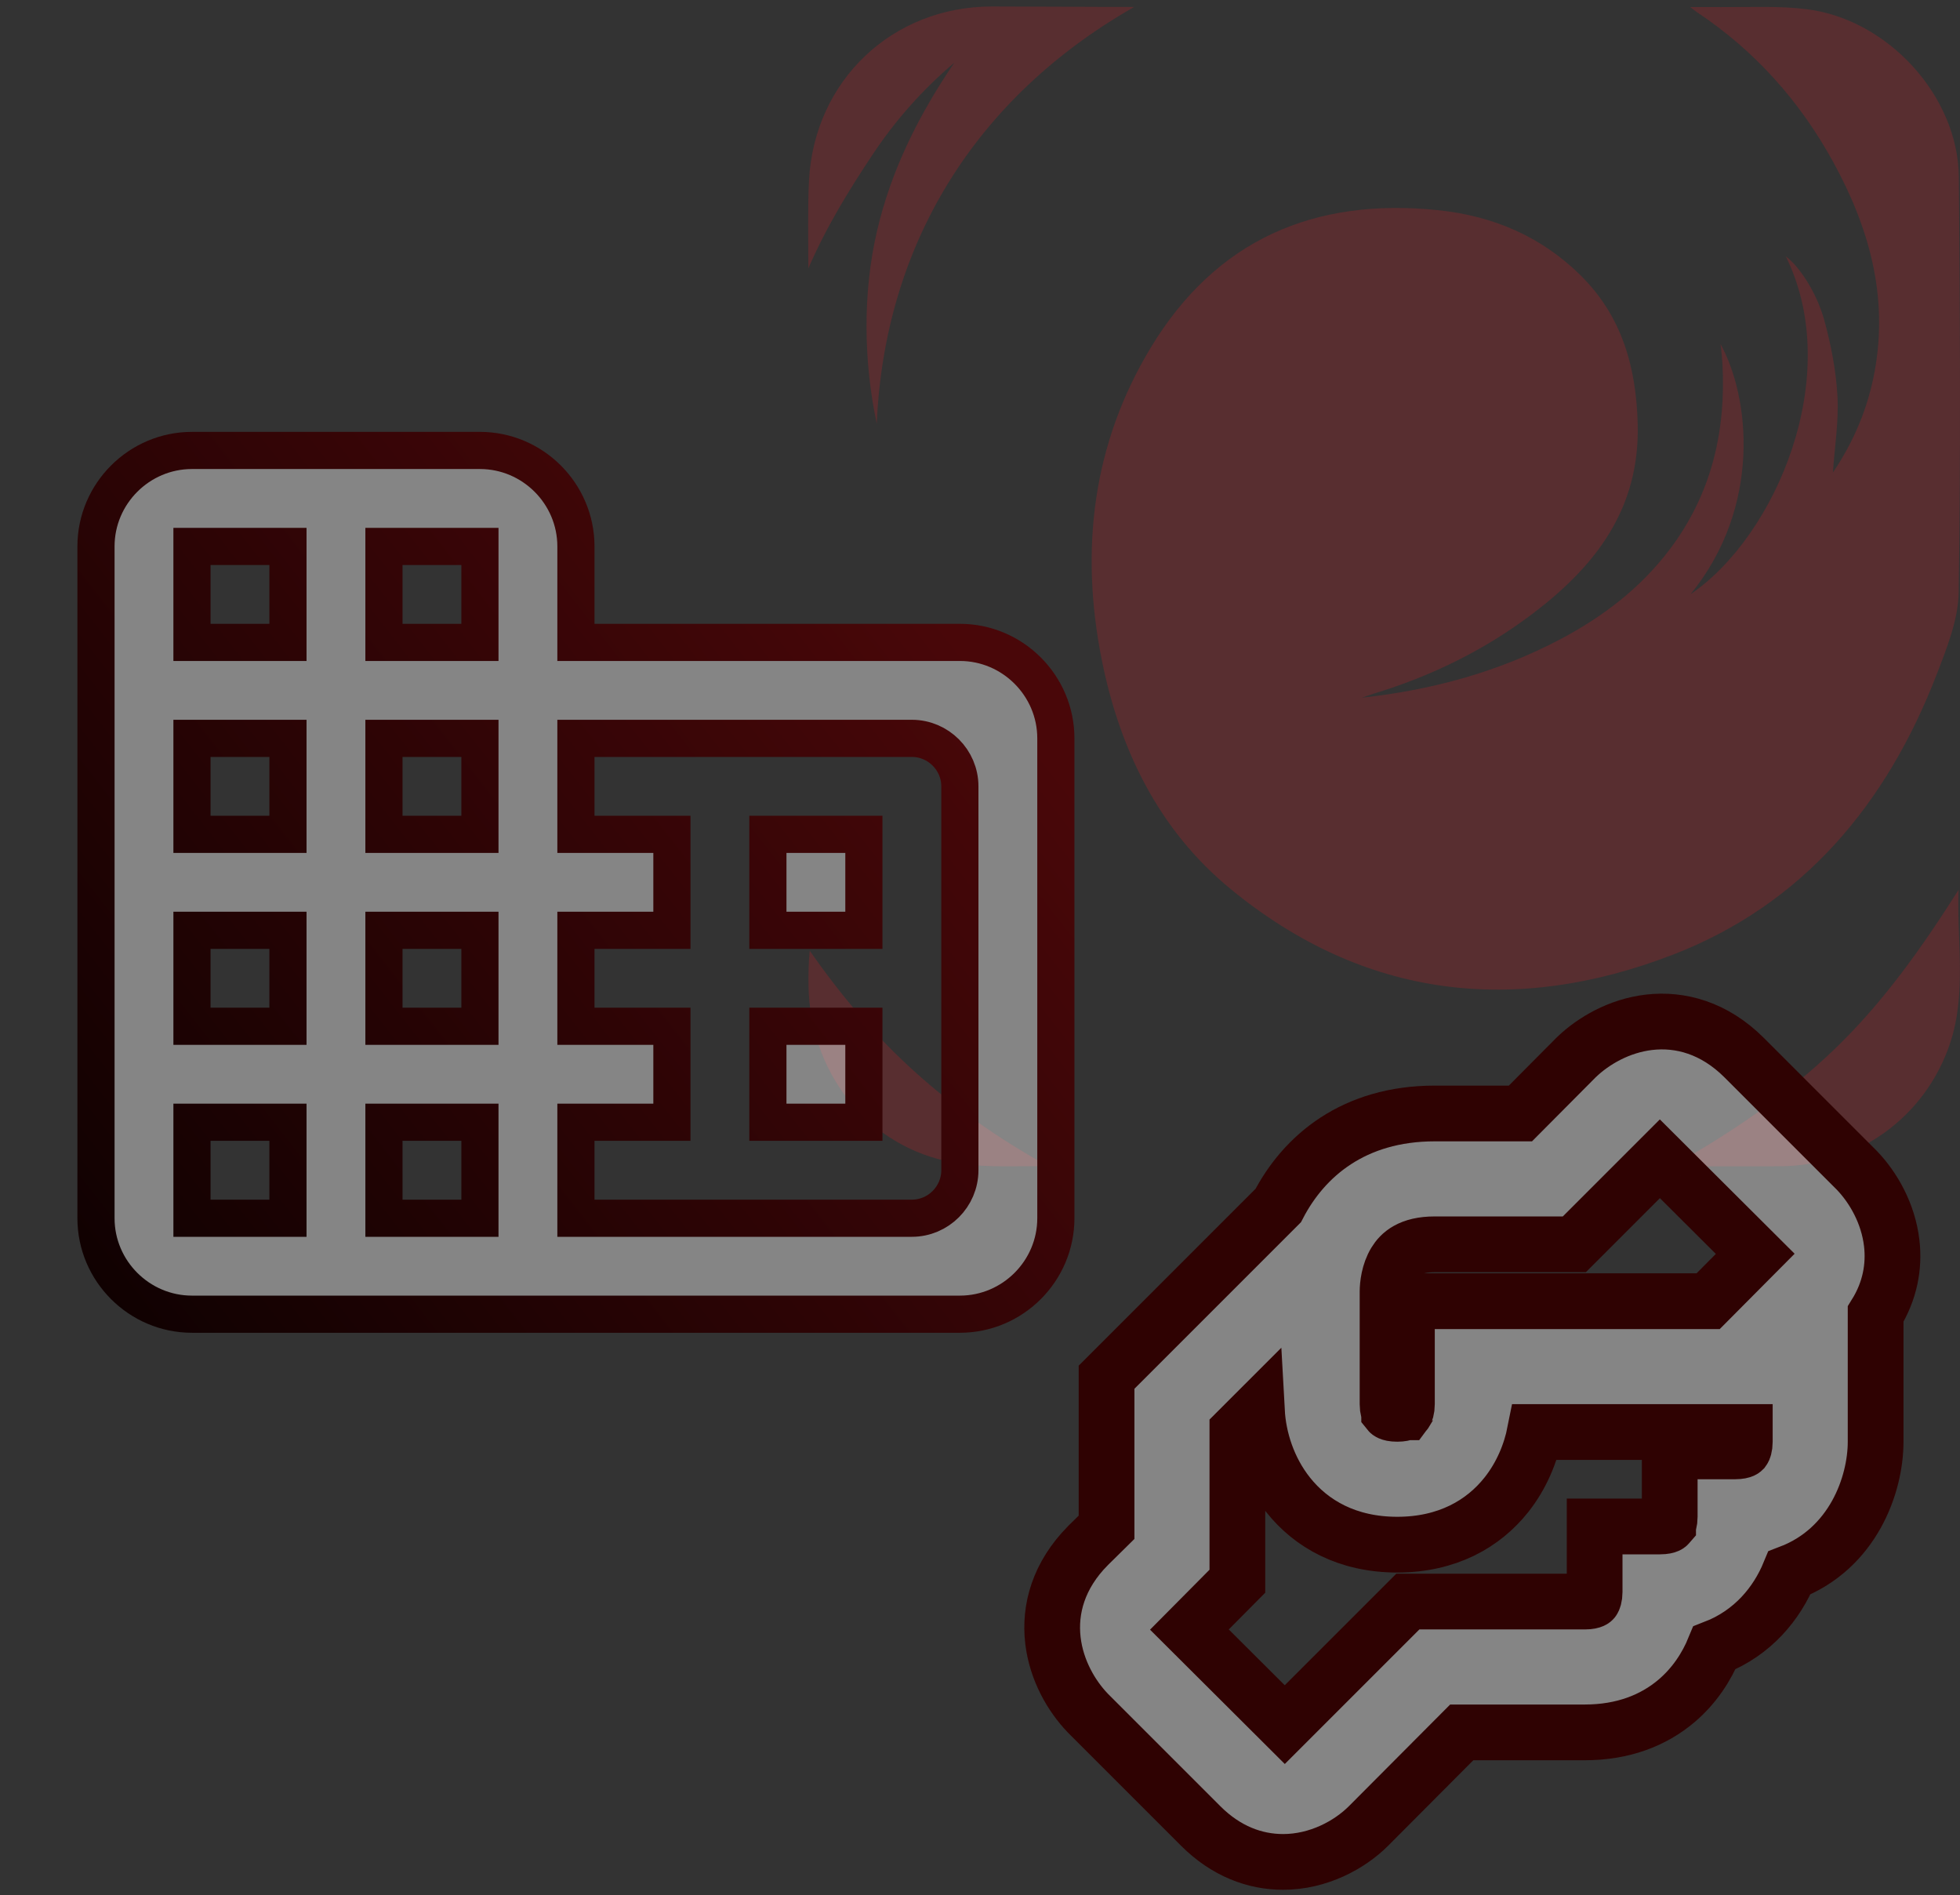
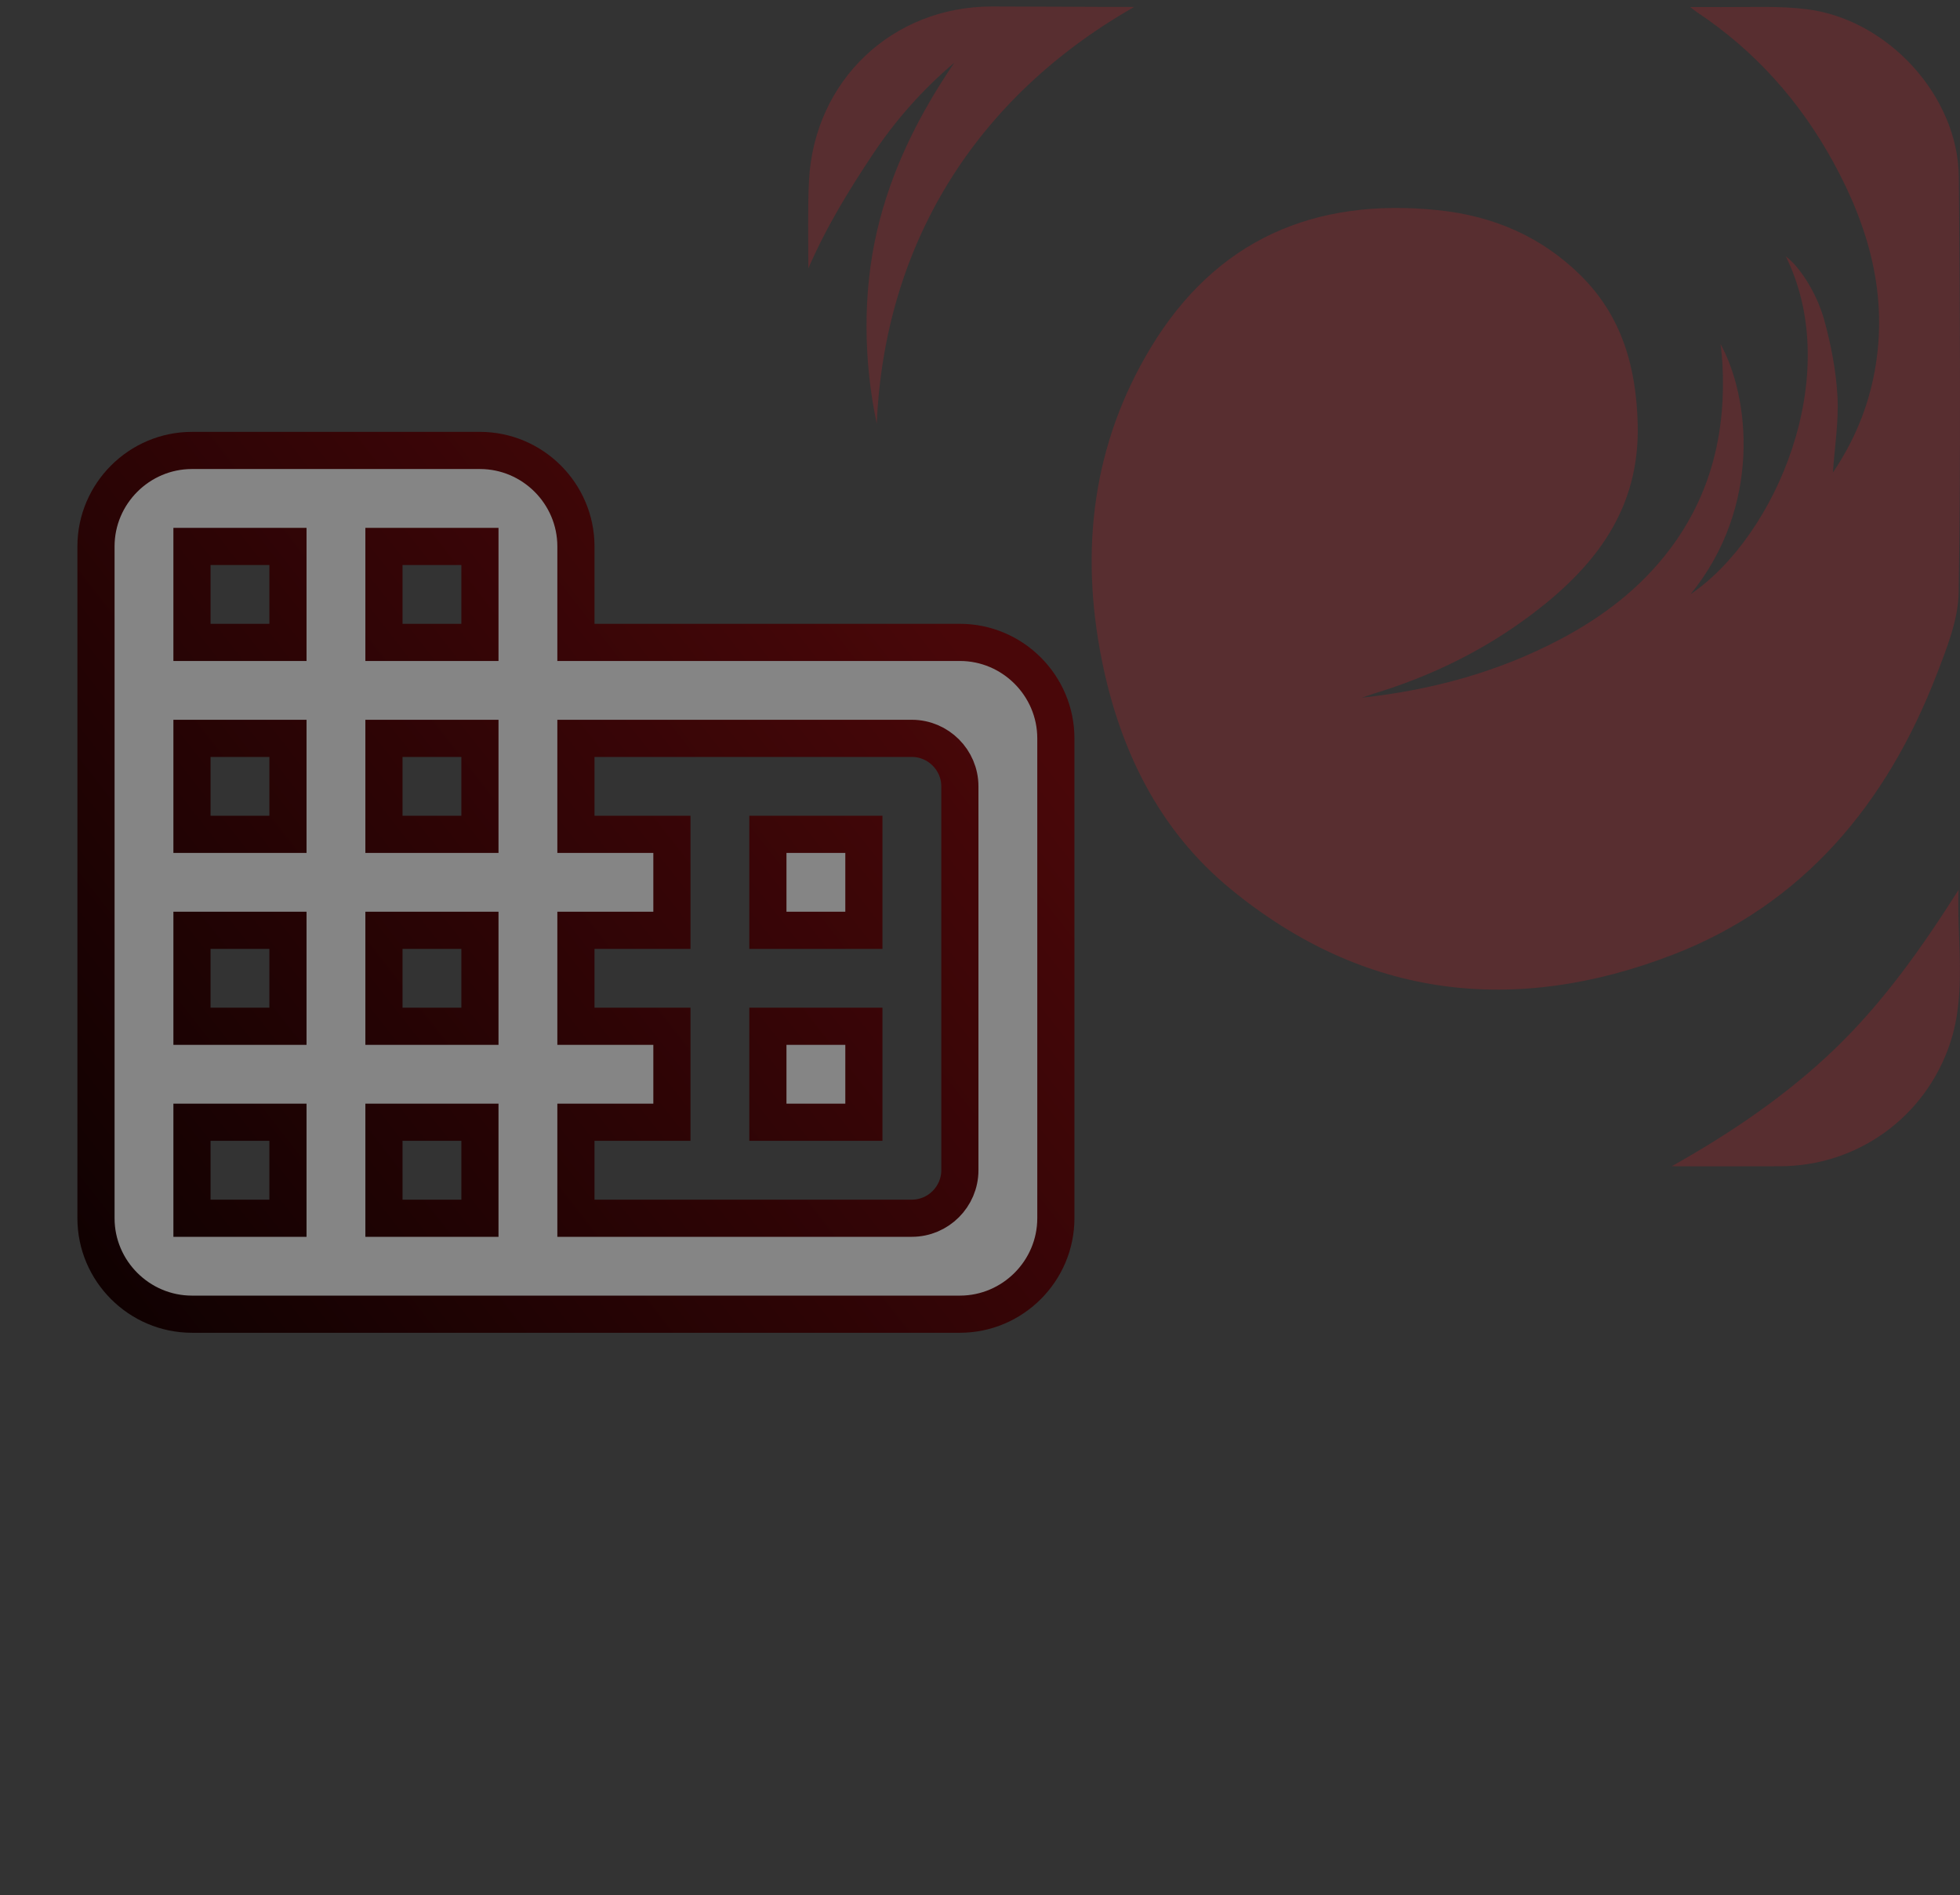
<svg xmlns="http://www.w3.org/2000/svg" width="211" height="204" viewBox="0 0 211 204" fill="none">
  <rect x="0" y="0" width="211" height="204" fill="#333333" stroke="none" />
  <path d="M146.672 75.098C154.154 74.28 161.31 72.334 167.993 68.802C172.542 66.398 176.569 63.337 179.716 59.186C184.229 53.237 185.833 46.44 185.422 39.072C185.397 38.645 185.292 37.517 185.213 37.028C188.36 42.697 189.7 54.501 182.003 63.957C191.133 57.773 198.596 40.448 192.246 27.597C193.61 28.582 195.541 31.389 196.383 34.444C197.121 37.114 197.656 39.903 197.809 42.66C197.957 45.362 197.508 48.094 197.317 50.864C199.561 47.555 201.086 43.937 201.811 39.983C203.299 31.872 201.203 24.461 197.348 17.435C193.758 10.891 188.926 5.469 182.71 1.33C182.532 1.212 182.299 1.02 181.954 0.76C182.446 0.76 182.809 0.76 183.116 0.76C189.448 0.791 191.489 0.611 194.563 1.002C203.238 2.105 210.812 10.334 210.879 19.095C211.002 33.979 211.082 48.863 210.861 63.74C210.818 66.689 209.601 69.72 208.513 72.545C203.139 86.505 194.121 97.355 180.091 102.771C163.124 109.327 146.869 107.53 132.471 95.695C124.737 89.344 120.52 80.675 118.589 70.934C116.253 59.142 117.618 47.784 123.883 37.418C130.91 25.794 141.496 21.258 154.775 22.621C160.683 23.228 165.859 25.416 170.12 29.604C174.583 33.991 176.145 39.469 176.304 45.647C176.544 54.792 171.755 60.939 165.011 66.051C159.829 69.98 154.074 72.793 147.871 74.677C147.465 74.801 147.066 74.949 146.66 75.086L146.672 75.098Z" fill="#ED1C24" fill-opacity="0.2" />
  <path d="M122.1 0.748C104.984 10.495 95.21 26.364 94.386 45.616C92.966 38.936 92.861 31.581 94.398 24.932C95.929 18.302 98.923 12.354 102.728 6.758C99.322 9.64 96.39 12.948 93.943 16.635C91.521 20.279 89.037 24.251 87.021 28.886C87.021 26.128 86.941 22.224 87.094 19.374C87.685 8.63 96.089 0.698 106.786 0.698C111.649 0.698 116.807 0.748 122.094 0.748H122.1Z" fill="#ED1C24" fill-opacity="0.2" />
  <path d="M210.848 95.776C210.645 101.31 211.733 106.899 209.932 112.308C207.276 120.264 199.942 125.544 191.605 125.544C187.8 125.544 183.896 125.569 179.968 125.544C186.282 122.006 192.312 117.922 197.52 112.916C202.751 107.884 206.932 101.967 210.854 95.776H210.848Z" fill="#ED1C24" fill-opacity="0.2" />
-   <path d="M112.386 125.549C108.556 125.481 105.371 125.791 101.726 124.955C93.039 122.959 87.192 115.214 87.039 106.142C87.02 104.891 87.039 103.639 87.168 102.338C90.512 107.128 94.213 111.54 98.523 115.412C102.968 119.409 107.621 122.65 112.853 125.543C112.712 125.543 112.583 125.549 112.392 125.549H112.386Z" fill="#ED1C24" fill-opacity="0.2" />
  <path d="M62 69.153V58.822C62 53.139 57.35 48.49 51.666 48.49H20.666C14.983 48.49 10.333 53.139 10.333 58.822V131.141C10.333 136.823 14.983 141.472 20.666 141.472H103.333C109.016 141.472 113.666 136.823 113.666 131.141V79.484C113.666 73.802 109.016 69.153 103.333 69.153H62ZM31 131.141H20.666V120.809H31V131.141ZM31 110.478H20.666V100.147H31V110.478ZM31 89.815H20.666V79.484H31V89.815ZM31 69.153H20.666V58.822H31V69.153ZM51.666 131.141H41.333V120.809H51.666V131.141ZM51.666 110.478H41.333V100.147H51.666V110.478ZM51.666 89.815H41.333V79.484H51.666V89.815ZM51.666 69.153H41.333V58.822H51.666V69.153ZM98.166 131.141H62V120.809H72.333V110.478H62V100.147H72.333V89.815H62V79.484H98.166C101.008 79.484 103.333 81.809 103.333 84.65V125.975C103.333 128.816 101.008 131.141 98.166 131.141ZM93 89.815H82.666V100.147H93V89.815ZM93 110.478H82.666V120.809H93V110.478Z" fill="white" fill-opacity="0.4" stroke="url(#paint0_linear_118_747)" stroke-width="4" />
  <g clip-path="url(#clip0_118_747)">
-     <path d="M199.911 126.003L199.889 125.98L199.866 125.957L187.741 113.832L187.741 113.832L187.732 113.823C184.536 110.652 180.891 109.655 177.526 110.048C174.3 110.426 171.536 112.049 169.722 113.787L169.696 113.812L169.67 113.838L163.678 119.864H154.458C145.722 119.864 140.371 124.446 137.607 129.774L120.004 147.378L119.125 148.256V149.499V164.411L117.149 166.359L117.137 166.37L117.126 166.382C113.954 169.579 112.957 173.224 113.351 176.588C113.728 179.814 115.352 182.578 117.089 184.392L117.111 184.416L117.134 184.439L129.259 196.564C131.995 199.299 135.098 200.433 138.13 200.433C141.935 200.433 145.292 198.595 147.324 196.564L147.328 196.56L157.361 186.489H170.625C174.731 186.489 178.015 185.191 180.471 183.111C182.402 181.475 183.72 179.442 184.559 177.394C188.725 175.781 191.293 172.575 192.635 169.324C199.49 166.721 201.917 159.829 201.917 155.198V143.073V141.461C203.471 138.963 203.941 136.315 203.65 133.823C203.273 130.596 201.652 127.821 199.911 126.003ZM182.75 156.239H179.75V159.239V163.281C179.75 163.846 179.619 164.103 179.577 164.157C179.577 164.157 179.577 164.158 179.577 164.158C179.573 164.163 179.563 164.179 179.502 164.206C179.421 164.242 179.189 164.323 178.708 164.323H174.667H171.667V167.323V171.364C171.667 171.929 171.535 172.186 171.494 172.24C171.494 172.241 171.494 172.241 171.493 172.241C171.49 172.246 171.479 172.262 171.418 172.289C171.338 172.325 171.105 172.406 170.625 172.406H152.801H151.559L150.68 173.285L138.31 185.654L128.043 175.421L132.338 171.093L133.208 170.216V168.98V154.056L135.314 151.95C135.471 154.814 136.478 158.155 138.67 160.917C141.153 164.047 145.046 166.281 150.417 166.281C155.788 166.281 159.681 164.047 162.164 160.917C163.811 158.841 164.789 156.438 165.24 154.156H187.833V155.198C187.833 155.763 187.702 156.02 187.661 156.074C187.658 156.077 187.651 156.093 187.585 156.123C187.505 156.158 187.272 156.239 186.792 156.239H182.75ZM127.176 174.552C127.176 174.552 127.177 174.553 127.179 174.556C127.177 174.553 127.176 174.552 127.176 174.552ZM178.69 124.741L188.956 134.973L183.887 140.073H154.458H151.458V143.073V151.156C151.458 151.721 151.327 151.978 151.286 152.032C151.285 152.032 151.285 152.033 151.285 152.033C151.282 152.038 151.271 152.054 151.21 152.081C151.13 152.117 150.897 152.198 150.417 152.198C149.936 152.198 149.704 152.117 149.623 152.081C149.562 152.054 149.552 152.038 149.548 152.033C149.548 152.033 149.548 152.032 149.548 152.032C149.506 151.978 149.375 151.721 149.375 151.156V139.031C149.375 138.353 149.519 136.973 150.201 135.86C150.742 134.977 151.785 133.948 154.458 133.948H168.24H169.483L170.362 133.069L178.69 124.741ZM189.824 135.843C189.824 135.843 189.823 135.842 189.821 135.84C189.823 135.842 189.824 135.843 189.824 135.843ZM179.562 123.874C179.562 123.874 179.561 123.875 179.559 123.876C179.561 123.875 179.562 123.874 179.562 123.874Z" fill="white" fill-opacity="0.4" stroke="#2F0202" stroke-width="6" />
-   </g>
+     </g>
  <defs>
    <linearGradient id="paint0_linear_118_747" x1="105.069" y1="71.322" x2="10.426" y2="145.157" gradientUnits="userSpaceOnUse">
      <stop stop-color="#490709" />
      <stop offset="1" stop-color="#0E0101" />
    </linearGradient>
    <clipPath id="clip0_118_747">
-       <rect width="97" height="97" fill="white" transform="translate(110 106.698)" />
-     </clipPath>
+       </clipPath>
  </defs>
</svg>